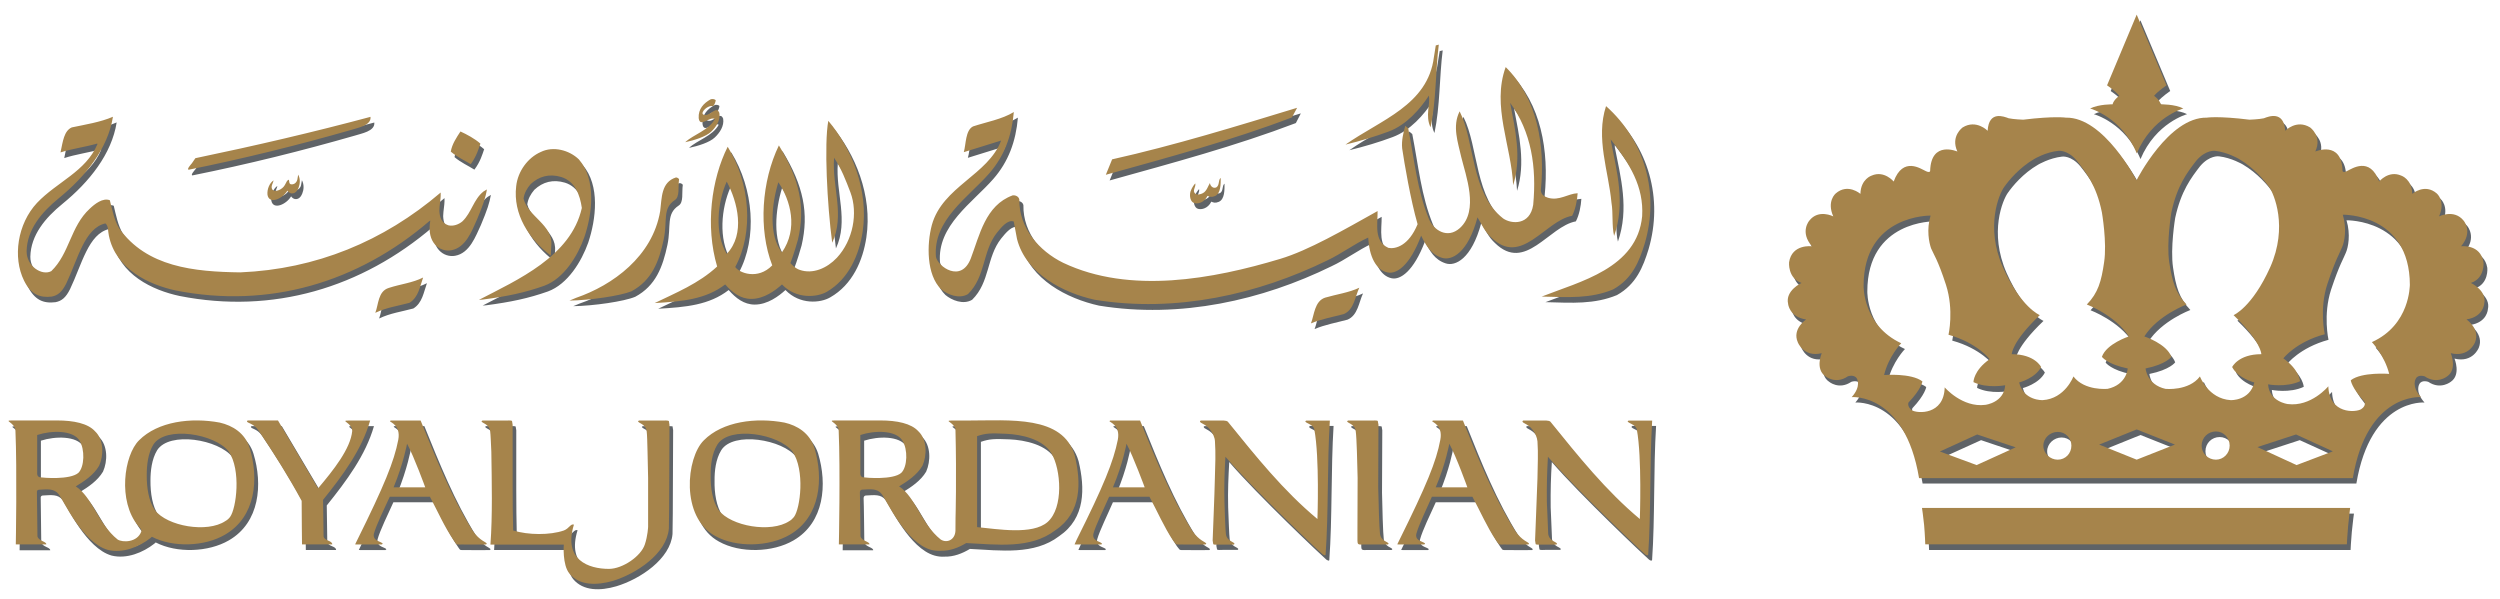
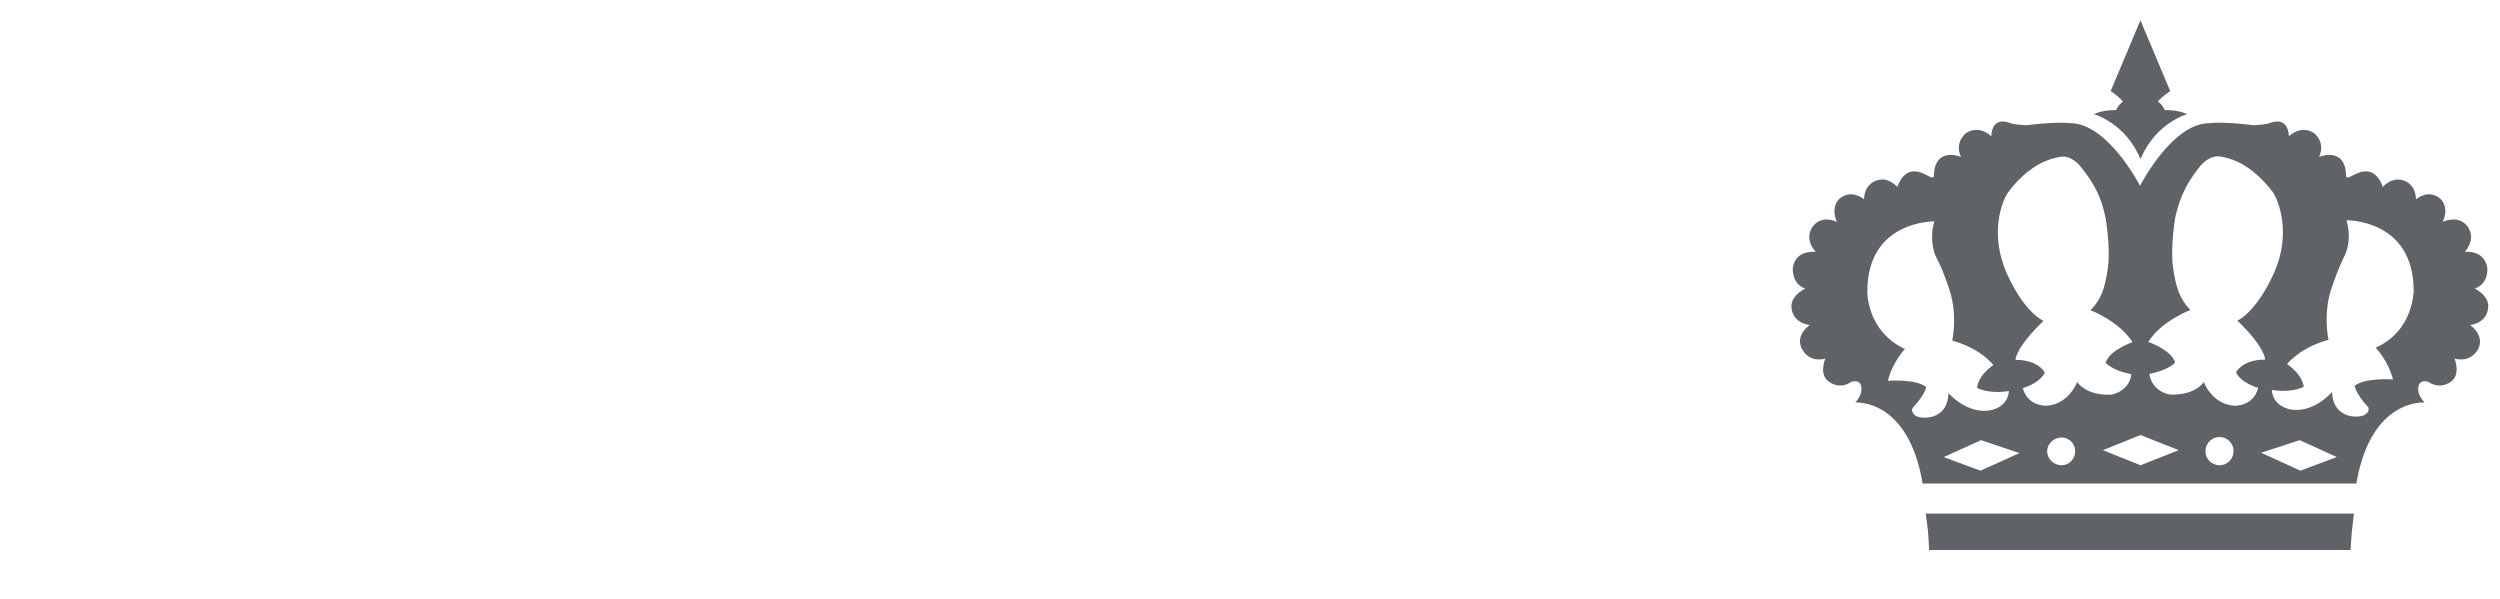
<svg xmlns="http://www.w3.org/2000/svg" version="1.1" id="Layer_1" x="0px" y="0px" viewBox="0 0 281.78 67.56" style="enable-background:new 0 0 281.78 67.56;" xml:space="preserve">
  <style type="text/css">
	.st0{fill-rule:evenodd;clip-rule:evenodd;fill:#0071CE;}
	.st1{fill-rule:evenodd;clip-rule:evenodd;fill:#FFFFFF;}
	.st2{fill:#ED1C24;}
	.st3{fill:#002157;}
	.st4{fill:#00377B;}
	.st5{fill:#4D4D4F;}
	.st6{fill-rule:evenodd;clip-rule:evenodd;fill:#4D4D4F;}
	.st7{fill-rule:evenodd;clip-rule:evenodd;fill:#008C9A;}
	.st8{fill-rule:evenodd;clip-rule:evenodd;fill:#004785;}
	.st9{fill:#002E6E;}
	.st10{fill-rule:evenodd;clip-rule:evenodd;fill:#002E6E;}
	.st11{fill:#FFFFFF;stroke:#231F20;stroke-width:0.114;}
	.st12{fill:#D1D3D4;}
	.st13{fill:#58595B;}
	.st14{fill:#939598;}
	.st15{fill:#231F20;}
	.st16{fill:none;}
	.st17{fill:#003263;}
	.st18{fill:#004990;}
	.st19{fill:#E21F26;}
	.st20{fill:#62BB46;}
	.st21{fill:#00907E;}
	.st22{fill-rule:evenodd;clip-rule:evenodd;fill:#C5232A;}
	.st23{fill-rule:evenodd;clip-rule:evenodd;fill:#1E669D;}
	.st24{fill-rule:evenodd;clip-rule:evenodd;fill:#FBD870;}
	.st25{fill:url(#SVGID_1_);}
	.st26{fill:url(#SVGID_2_);}
	.st27{filter:url(#Adobe_OpacityMaskFilter);}
	.st28{mask:url(#SVGID_3_);}
	.st29{fill:url(#SVGID_4_);}
	.st30{fill:url(#SVGID_5_);}
	.st31{fill:#375278;}
	.st32{fill-rule:evenodd;clip-rule:evenodd;fill:#EE212C;}
	.st33{fill-rule:evenodd;clip-rule:evenodd;fill:#FBFBFB;}
	.st34{fill-rule:evenodd;clip-rule:evenodd;fill:#F8F8F9;}
	.st35{fill-rule:evenodd;clip-rule:evenodd;fill:#F6F6F6;}
	.st36{fill-rule:evenodd;clip-rule:evenodd;fill:#F3F4F4;}
	.st37{fill-rule:evenodd;clip-rule:evenodd;fill:#F1F2F2;}
	.st38{fill-rule:evenodd;clip-rule:evenodd;fill:#EFEFF0;}
	.st39{fill-rule:evenodd;clip-rule:evenodd;fill:#E9ECEE;}
	.st40{fill-rule:evenodd;clip-rule:evenodd;fill:#EDEDEE;}
	.st41{fill-rule:evenodd;clip-rule:evenodd;fill:#EBEBEC;}
	.st42{fill-rule:evenodd;clip-rule:evenodd;fill:#E7EAEC;}
	.st43{fill-rule:evenodd;clip-rule:evenodd;fill:#E5E8EA;}
	.st44{fill-rule:evenodd;clip-rule:evenodd;fill:#E2E6E8;}
	.st45{fill-rule:evenodd;clip-rule:evenodd;fill:#E0E4E6;}
	.st46{fill-rule:evenodd;clip-rule:evenodd;fill:#DEE2E4;}
	.st47{fill-rule:evenodd;clip-rule:evenodd;fill:#DCE0E2;}
	.st48{fill-rule:evenodd;clip-rule:evenodd;fill:#DCDDE0;}
	.st49{fill-rule:evenodd;clip-rule:evenodd;fill:#DADEE0;}
	.st50{fill-rule:evenodd;clip-rule:evenodd;fill:#D8D9DC;}
	.st51{fill-rule:evenodd;clip-rule:evenodd;fill:#D8DCDE;}
	.st52{fill-rule:evenodd;clip-rule:evenodd;fill:#D6D9DC;}
	.st53{fill-rule:evenodd;clip-rule:evenodd;fill:#D6D7DA;}
	.st54{fill-rule:evenodd;clip-rule:evenodd;fill:#DBDDDE;}
	.st55{clip-path:url(#SVGID_7_);}
	.st56{clip-path:url(#SVGID_9_);}
	.st57{clip-path:url(#SVGID_13_);}
	.st58{clip-path:url(#SVGID_15_);}
	.st59{clip-path:url(#SVGID_19_);}
	.st60{clip-path:url(#SVGID_21_);}
	.st61{fill:#DF1E25;}
	.st62{fill:#FF4438;}
	.st63{fill:#001F60;}
	.st64{fill:#006659;}
	.st65{fill:#98002E;}
	.st66{fill:#E31837;}
	.st67{fill:#003D79;}
	.st68{fill:#D71920;}
	.st69{fill:#FFFFFF;}
	.st70{fill:#C64A4C;}
	.st71{fill:#FDCA25;}
	.st72{fill:#6D9E6F;}
	.st73{clip-path:url(#SVGID_25_);fill:#24376C;}
	.st74{fill:#24376C;}
	.st75{fill:#E62127;}
	.st76{fill:url(#SVGID_26_);}
	.st77{fill:url(#SVGID_27_);}
	.st78{fill:url(#SVGID_28_);}
	.st79{fill:#004084;}
	.st80{fill:url(#SVGID_29_);}
	.st81{fill:url(#SVGID_30_);}
	.st82{fill:#002169;}
	.st83{fill:#00A0DF;}
	.st84{fill:#D7282F;}
	.st85{fill:#2D2A26;}
	.st86{fill:#3FBBEF;}
	.st87{fill:#002855;}
	.st88{fill:#0C318E;}
	.st89{fill:#00A6E9;}
	.st90{fill:#DBDCDC;}
	.st91{fill:#595857;}
	.st92{fill:#9E9E9F;}
	.st93{fill:#414042;}
	.st94{fill:none;stroke:#414042;}
	.st95{fill:#009844;}
	.st96{fill:#E95506;}
	.st97{fill:#C4921B;}
	.st98{fill:#CC0000;}
	.st99{fill:#0B205B;}
	.st100{fill:#002856;}
	.st101{clip-path:url(#SVGID_32_);fill:#CF3339;}
	.st102{fill:#1A4272;}
	.st103{fill:#8C734B;}
	.st104{fill:#8C9091;}
	.st105{fill:#A6A8AB;}
	.st106{fill-rule:evenodd;clip-rule:evenodd;fill:#2E3290;}
	.st107{fill-rule:evenodd;clip-rule:evenodd;fill:#F6B626;}
	.st108{fill-rule:evenodd;clip-rule:evenodd;fill:#EC2029;}
	.st109{fill-rule:evenodd;clip-rule:evenodd;fill:#231F20;}
	.st110{fill:#F6B221;}
	.st111{fill:#3C590C;}
	.st112{fill-rule:evenodd;clip-rule:evenodd;fill:#808184;}
	.st113{fill-rule:evenodd;clip-rule:evenodd;fill:#92979B;}
	.st114{fill-rule:evenodd;clip-rule:evenodd;fill:#7A003C;}
	.st115{fill:#808184;}
	.st116{fill:#00529B;}
	.st117{fill:#FDE013;}
	.st118{fill:#1EA1DB;}
	.st119{fill:#93C843;}
	.st120{fill:#FAEA30;}
	.st121{fill:#1B070A;}
	.st122{fill:url(#);}
	.st123{fill:#5F6367;}
	.st124{fill:#A6844B;}
	.st125{fill:#034EA2;}
	.st126{fill:#202C5C;}
	.st127{fill:#26265D;}
	.st128{fill:#B09255;}
	.st129{fill:#005A95;}
	.st130{fill:#F89D31;}
	.st131{fill-rule:evenodd;clip-rule:evenodd;fill:#D71440;}
	.st132{fill-rule:evenodd;clip-rule:evenodd;fill:#008B44;}
	.st133{fill-rule:evenodd;clip-rule:evenodd;fill:#F06022;}
	.st134{fill-rule:evenodd;clip-rule:evenodd;fill:#0086BE;}
	.st135{fill-rule:evenodd;clip-rule:evenodd;fill:#034693;}
	.st136{fill:#EC1E24;}
	.st137{fill:#EE3E3C;}
	.st138{fill:#B3D351;}
	.st139{fill:#6EBE5A;}
	.st140{fill:#C9353D;}
	.st141{fill-rule:evenodd;clip-rule:evenodd;fill:#FFCA05;}
	.st142{fill-rule:evenodd;clip-rule:evenodd;fill:#3D1A6F;}
	.st143{fill-rule:evenodd;clip-rule:evenodd;fill:#C5168C;}
	.st144{fill-rule:evenodd;clip-rule:evenodd;fill:#E1251B;}
	.st145{fill:#FEFEFE;}
	.st146{fill:#FEFDFD;}
	.st147{fill:#FEFCFC;}
	.st148{fill:#FEFCFB;}
	.st149{fill:#FEFBFA;}
	.st150{fill:#FEFAF9;}
	.st151{fill:#FFF9F8;}
	.st152{fill:#FFF9F7;}
	.st153{fill:#FFF8F6;}
	.st154{fill:#FFF7F5;}
	.st155{fill:#FFF6F4;}
	.st156{fill:#FFF6F3;}
	.st157{fill:#FFF5F2;}
	.st158{fill:#FFF4F1;}
	.st159{fill:#FFF3F0;}
	.st160{fill:#FFF3EF;}
	.st161{fill:#FFF2EE;}
	.st162{fill:#FFF1ED;}
	.st163{fill:#FFF0EC;}
	.st164{fill:#FFF0EB;}
	.st165{fill:#FFEFEA;}
	.st166{fill:#FFEEEA;}
	.st167{fill:#FFEDE9;}
	.st168{fill:#FFEDE8;}
	.st169{fill:#FFECE7;}
	.st170{fill:#FFEBE6;}
	.st171{fill:#FFEAE5;}
	.st172{fill:#FFEAE4;}
	.st173{fill:#FFE9E3;}
	.st174{fill:#FFE8E2;}
	.st175{fill:#FFE7E1;}
	.st176{fill:#FFE7E0;}
	.st177{fill:#FFE6DF;}
	.st178{fill:#FFE5DE;}
	.st179{fill:#FFE4DD;}
	.st180{fill:#FFE4DC;}
	.st181{fill:#FFE3DB;}
	.st182{fill:#FFE2DA;}
	.st183{fill:#FFE1D9;}
	.st184{fill:#FFE1D8;}
	.st185{fill:#FFE0D7;}
	.st186{fill:#FFDFD6;}
	.st187{fill:#FFDED5;}
	.st188{fill:#FFDDD4;}
	.st189{fill:#FFDCD3;}
	.st190{fill:#FFDBD2;}
	.st191{fill:#FFDBD1;}
	.st192{fill:#FFDAD0;}
	.st193{fill:#FFD9CF;}
	.st194{fill:#FFD8CE;}
	.st195{fill:#FFD8CD;}
	.st196{fill:#FFD7CC;}
	.st197{fill:#FFD6CB;}
	.st198{fill:#FFD5CA;}
	.st199{fill:#FFD5C9;}
	.st200{fill:#FFD4C8;}
	.st201{fill:#FFD3C7;}
	.st202{fill:#FFD2C6;}
	.st203{fill:#FFD2C5;}
	.st204{fill:#FFD1C5;}
	.st205{fill:#FFD0C4;}
	.st206{fill:#FFCFC3;}
	.st207{fill:#FFCFC2;}
	.st208{fill:#FFCEC1;}
	.st209{fill:#FFCDC0;}
	.st210{fill:#FFCCBF;}
	.st211{fill:#FFCCBE;}
	.st212{fill:#FFCBBD;}
	.st213{fill:#FFCABC;}
	.st214{fill:#FFC9BB;}
	.st215{fill:#FFC9BA;}
	.st216{fill:#FFC8B9;}
	.st217{fill:#FFC7B8;}
	.st218{fill:#FFC6B8;}
	.st219{fill:#FFC6B7;}
	.st220{fill:#FFC5B6;}
	.st221{fill:#FFC4B5;}
	.st222{fill:#FFC3B4;}
	.st223{fill:#FFC3B3;}
	.st224{fill:#FFC2B2;}
	.st225{fill:#FFC1B1;}
	.st226{fill:#FFC0B0;}
	.st227{fill:#FFC0AF;}
	.st228{fill:#FFBFAE;}
	.st229{fill:#FFBEAD;}
	.st230{fill:#FFBDAC;}
	.st231{fill:#FFBCAB;}
	.st232{fill:#FFBBAA;}
	.st233{fill:#FFBAA9;}
	.st234{fill:#FFBAA8;}
	.st235{fill:#FFB9A7;}
	.st236{fill:#FFB8A6;}
	.st237{fill:#FFB7A5;}
	.st238{fill:#FFB7A4;}
	.st239{fill:#FFB6A3;}
	.st240{fill:#FFB5A2;}
	.st241{fill:#FFB4A2;}
	.st242{fill:#FFB4A1;}
	.st243{fill:#FFB3A0;}
	.st244{fill:#FFB29F;}
	.st245{fill:#FFB19E;}
	.st246{fill:#FFB09D;}
	.st247{fill:#FFB09C;}
	.st248{fill:#FFAF9B;}
	.st249{fill:#FFAE9A;}
	.st250{fill:#FFAD99;}
	.st251{fill:#FFAC98;}
	.st252{fill:#FFAB97;}
	.st253{fill:#FEAA96;}
	.st254{fill:#FEAA95;}
	.st255{fill:#FEA994;}
	.st256{fill:#FEA893;}
	.st257{fill:#FEA792;}
	.st258{fill:#FEA791;}
	.st259{fill:#FEA690;}
	.st260{fill:#FEA590;}
	.st261{fill:#FEA48F;}
	.st262{fill:#FDA48E;}
	.st263{fill:#FDA38D;}
	.st264{fill:#FDA28C;}
	.st265{fill:#FDA18B;}
	.st266{fill:#FDA08A;}
	.st267{fill:#FDA089;}
	.st268{fill:#FD9F88;}
	.st269{fill:#FD9E88;}
	.st270{fill:#FC9D87;}
	.st271{fill:#FC9D86;}
	.st272{fill:#FC9C85;}
	.st273{fill:#FC9B84;}
	.st274{fill:#FC9A83;}
	.st275{fill:#FC9A82;}
	.st276{fill:#FC9981;}
	.st277{fill:#FC9880;}
	.st278{fill:#FB9780;}
	.st279{fill:#FB967F;}
	.st280{fill:#FB967E;}
	.st281{fill:#FB957D;}
	.st282{fill:#FB947C;}
	.st283{fill:#FB937B;}
	.st284{fill:#FA937A;}
	.st285{fill:#FA9279;}
	.st286{fill:#FA9179;}
	.st287{fill:#FA9078;}
	.st288{fill:#FA8F77;}
	.st289{fill:#FA8F76;}
	.st290{fill:#FA8E75;}
	.st291{fill:#F98D74;}
	.st292{fill:#F98C73;}
	.st293{fill:#F98B73;}
	.st294{fill:#F98B72;}
	.st295{fill:#F98A71;}
	.st296{fill:#F98970;}
	.st297{fill:#F8886F;}
	.st298{fill:#F8876E;}
	.st299{fill:#F8876D;}
	.st300{fill:#F8866C;}
	.st301{fill:#F8856C;}
	.st302{fill:#F8846B;}
	.st303{fill:#F7836A;}
	.st304{fill:#F78369;}
	.st305{fill:#F78268;}
	.st306{fill:#F78167;}
	.st307{fill:#F78066;}
	.st308{fill:#F67F66;}
	.st309{fill:#F67F65;}
	.st310{fill:#F67E64;}
	.st311{fill:#F67D63;}
	.st312{fill:#F67C62;}
	.st313{fill:#F57B61;}
	.st314{fill:#F57A60;}
	.st315{fill:#F5795F;}
	.st316{fill:#F5785E;}
	.st317{fill:#F4775D;}
	.st318{fill:#F4765C;}
	.st319{fill:#F4765B;}
	.st320{fill:#F4755B;}
	.st321{fill:#F4745A;}
	.st322{fill:#F37359;}
	.st323{fill:#F37258;}
	.st324{fill:#F37157;}
	.st325{fill:#F37156;}
	.st326{fill:#F37056;}
	.st327{fill:#F26F55;}
	.st328{fill:#F26E54;}
	.st329{fill:#F26D53;}
	.st330{fill:#F26C52;}
	.st331{fill:#F26C51;}
	.st332{fill:#F16B51;}
	.st333{fill:#F16A50;}
	.st334{fill:#F1694F;}
	.st335{fill:#F1684E;}
	.st336{fill:#F0674D;}
	.st337{fill:#F0664C;}
	.st338{fill:#F0654C;}
	.st339{fill:#F0654B;}
	.st340{fill:#F0644A;}
	.st341{fill:#EF6349;}
	.st342{fill:#EF6248;}
	.st343{fill:#EF6147;}
	.st344{fill:#EF6047;}
	.st345{fill:#EE5F46;}
	.st346{fill:#EE5E45;}
	.st347{fill:#EE5D44;}
	.st348{fill:#EE5C43;}
	.st349{fill:#ED5C42;}
	.st350{fill:#ED5B42;}
	.st351{fill:#ED5A41;}
	.st352{fill:#ED5940;}
	.st353{fill:#EC583F;}
	.st354{fill:#EC573E;}
	.st355{fill:#EC563D;}
	.st356{fill:#EC553D;}
	.st357{fill:#EB543C;}
	.st358{fill:#EB533B;}
	.st359{fill:#EB523A;}
	.st360{fill:#EB5139;}
	.st361{fill:#EA5038;}
	.st362{fill:#EA4F38;}
	.st363{fill:#EA4E37;}
	.st364{fill:#EA4D36;}
	.st365{fill:#E94C35;}
	.st366{fill:#E94B34;}
	.st367{fill:#E94A34;}
	.st368{fill:#E94933;}
	.st369{fill:#E84832;}
	.st370{fill:#E84731;}
	.st371{fill:#E84630;}
	.st372{fill:#E7452F;}
	.st373{fill:#E7442F;}
	.st374{fill:#E7432E;}
	.st375{fill:#E7412D;}
	.st376{fill:#E6402C;}
	.st377{fill:#E63F2B;}
	.st378{fill:#E63E2A;}
	.st379{fill:#E63D2A;}
	.st380{fill:#E53C29;}
	.st381{fill:#E53A28;}
	.st382{fill:#E53927;}
	.st383{fill:#E43826;}
	.st384{fill:#E43726;}
	.st385{fill:#E43525;}
	.st386{fill:#E43424;}
	.st387{fill:#E33323;}
	.st388{fill:#E33122;}
	.st389{fill:#E33021;}
	.st390{fill:#E22F20;}
	.st391{fill:#E22D20;}
	.st392{fill:#E22C1F;}
	.st393{fill:#E22A1E;}
	.st394{fill:#E1291D;}
	.st395{fill:#E1271C;}
	.st396{fill:#E1251B;}
	.st397{fill-rule:evenodd;clip-rule:evenodd;fill:#741012;}
	.st398{fill-rule:evenodd;clip-rule:evenodd;fill:#731011;}
	.st399{fill-rule:evenodd;clip-rule:evenodd;fill:#731012;}
	.st400{fill-rule:evenodd;clip-rule:evenodd;fill:#741112;}
	.st401{fill-rule:evenodd;clip-rule:evenodd;fill:#761113;}
	.st402{fill-rule:evenodd;clip-rule:evenodd;fill:#771213;}
	.st403{fill-rule:evenodd;clip-rule:evenodd;fill:#781214;}
	.st404{fill-rule:evenodd;clip-rule:evenodd;fill:#791214;}
	.st405{fill-rule:evenodd;clip-rule:evenodd;fill:#7A1315;}
	.st406{fill-rule:evenodd;clip-rule:evenodd;fill:#7C1315;}
	.st407{fill-rule:evenodd;clip-rule:evenodd;fill:#7D1316;}
	.st408{fill-rule:evenodd;clip-rule:evenodd;fill:#7E1416;}
	.st409{fill-rule:evenodd;clip-rule:evenodd;fill:#7F1416;}
	.st410{fill-rule:evenodd;clip-rule:evenodd;fill:#801417;}
	.st411{fill-rule:evenodd;clip-rule:evenodd;fill:#811517;}
	.st412{fill-rule:evenodd;clip-rule:evenodd;fill:#831618;}
	.st413{fill-rule:evenodd;clip-rule:evenodd;fill:#841618;}
	.st414{fill-rule:evenodd;clip-rule:evenodd;fill:#851619;}
	.st415{fill-rule:evenodd;clip-rule:evenodd;fill:#861719;}
	.st416{fill-rule:evenodd;clip-rule:evenodd;fill:#871719;}
	.st417{fill-rule:evenodd;clip-rule:evenodd;fill:#88171A;}
	.st418{fill-rule:evenodd;clip-rule:evenodd;fill:#8A181A;}
	.st419{fill-rule:evenodd;clip-rule:evenodd;fill:#8C181B;}
	.st420{fill-rule:evenodd;clip-rule:evenodd;fill:#8D191B;}
	.st421{fill-rule:evenodd;clip-rule:evenodd;fill:#8E191C;}
	.st422{fill-rule:evenodd;clip-rule:evenodd;fill:#90191C;}
	.st423{fill-rule:evenodd;clip-rule:evenodd;fill:#901A1C;}
	.st424{fill-rule:evenodd;clip-rule:evenodd;fill:#911A1D;}
	.st425{fill-rule:evenodd;clip-rule:evenodd;fill:#921A1D;}
	.st426{fill-rule:evenodd;clip-rule:evenodd;fill:#931A1D;}
	.st427{fill-rule:evenodd;clip-rule:evenodd;fill:#941B1E;}
	.st428{fill-rule:evenodd;clip-rule:evenodd;fill:#951B1E;}
	.st429{fill-rule:evenodd;clip-rule:evenodd;fill:#961B1E;}
	.st430{fill-rule:evenodd;clip-rule:evenodd;fill:#971B1F;}
	.st431{fill-rule:evenodd;clip-rule:evenodd;fill:#991C1F;}
	.st432{fill-rule:evenodd;clip-rule:evenodd;fill:#9B1C20;}
	.st433{fill-rule:evenodd;clip-rule:evenodd;fill:#9C1C20;}
	.st434{fill-rule:evenodd;clip-rule:evenodd;fill:#9D1D20;}
	.st435{fill-rule:evenodd;clip-rule:evenodd;fill:#9E1D20;}
	.st436{fill-rule:evenodd;clip-rule:evenodd;fill:#A01D21;}
	.st437{fill-rule:evenodd;clip-rule:evenodd;fill:#A11D21;}
	.st438{fill-rule:evenodd;clip-rule:evenodd;fill:#A21D21;}
	.st439{fill-rule:evenodd;clip-rule:evenodd;fill:#A31E22;}
	.st440{fill-rule:evenodd;clip-rule:evenodd;fill:#A41E22;}
	.st441{fill-rule:evenodd;clip-rule:evenodd;fill:#A61E22;}
	.st442{fill-rule:evenodd;clip-rule:evenodd;fill:#A71E22;}
	.st443{fill-rule:evenodd;clip-rule:evenodd;fill:#A81E23;}
	.st444{fill-rule:evenodd;clip-rule:evenodd;fill:#A91E23;}
	.st445{fill-rule:evenodd;clip-rule:evenodd;fill:#AA1E23;}
	.st446{fill-rule:evenodd;clip-rule:evenodd;fill:#AA1F24;}
	.st447{fill-rule:evenodd;clip-rule:evenodd;fill:#AC1F24;}
	.st448{fill-rule:evenodd;clip-rule:evenodd;fill:#AC1F25;}
	.st449{fill-rule:evenodd;clip-rule:evenodd;fill:#AE1F24;}
	.st450{fill-rule:evenodd;clip-rule:evenodd;fill:#AE1F25;}
	.st451{fill:#AE1F25;}
	.st452{fill:#AF1F25;}
	.st453{fill:#B11F26;}
	.st454{fill:#B21F26;}
	.st455{fill:#B21F27;}
	.st456{fill:#B42027;}
	.st457{fill:#B52027;}
	.st458{fill:#B72028;}
	.st459{fill:#B92028;}
	.st460{fill:#BB2029;}
	.st461{fill:#BC2029;}
	.st462{fill:#BD2029;}
	.st463{fill:#BE2029;}
	.st464{fill:#C02029;}
	.st465{fill:#C12129;}
	.st466{fill:#C1202A;}
	.st467{fill:#C22129;}
	.st468{fill:#C3222A;}
	.st469{fill:#C4222A;}
	.st470{fill:#C5222B;}
	.st471{fill:#C7222A;}
	.st472{fill:#C9232B;}
	.st473{fill:#CA222B;}
	.st474{fill:#CC222C;}
	.st475{fill:#CC212C;}
	.st476{fill:#CE212C;}
	.st477{fill:#CF232D;}
	.st478{fill:#D0232D;}
	.st479{fill:#D1242D;}
	.st480{fill:#D2242E;}
	.st481{fill:#D2252E;}
	.st482{fill:#D4252E;}
	.st483{fill:#D5252E;}
	.st484{fill:#D6272E;}
	.st485{fill:#D7272E;}
	.st486{fill:#D8262F;}
	.st487{fill:#DA2530;}
	.st488{fill:#DB252F;}
	.st489{fill:#DC262F;}
	.st490{fill:#DE262F;}
	.st491{fill:#E0282F;}
	.st492{fill:#E22930;}
	.st493{fill:#E32930;}
	.st494{fill:#E32B30;}
	.st495{fill:#E52A30;}
	.st496{fill:#E62C30;}
	.st497{fill:#E72C31;}
	.st498{fill:#E92B31;}
	.st499{fill:#ED2B31;}
	.st500{fill:#ED2D31;}
	.st501{fill:#ED2D32;}
	.st502{fill:#ED2E33;}
	.st503{fill:#ED3033;}
	.st504{fill:#ED3134;}
	.st505{fill:#ED3334;}
	.st506{fill-rule:evenodd;clip-rule:evenodd;fill:#001689;}
	.st507{fill:#0054A5;}
	.st508{fill:#D09B2C;}
	.st509{fill-rule:evenodd;clip-rule:evenodd;fill:#006B99;}
	.st510{fill:url(#SVGID_33_);}
	.st511{clip-path:url(#SVGID_35_);}
	.st512{clip-path:url(#SVGID_39_);}
	.st513{fill:#472463;}
	.st514{fill:#00467F;}
	.st515{fill:#00AC9D;}
	.st516{fill:url(#SVGID_42_);}
	.st517{fill:#2B2E30;}
	.st518{fill-rule:evenodd;clip-rule:evenodd;fill:#EC1C24;}
	.st519{fill:#EC1C24;}
</style>
  <g>
-     <path class="st123" d="M161.68,14.99c0.64-3,0.55-6.33,0.93-9.31l-0.34,0.08l-0.21,1.3c-0.68,5.43-6.02,7.08-9.97,9.87   c1.68-0.41,3.37-0.91,4.88-1.48c1.99-0.74,3.52-2.51,4.53-4.05C161.65,12.39,161.04,13.7,161.68,14.99 M160.62,27.19   c0.52,1.1,1.08,2.1,2.34,2.5c1.05,0.34,2.9-0.47,4-4.56c0.52,0.86,0.78,1.56,1.55,2.27c3.42,3.34,6.04-1.88,9.11-2.45   c0.38-0.72,0.57-1.73,0.62-2.54c-1.07,0.04-2.07,0.89-3.33,0.51c-0.36-0.12-0.79-0.3-0.81-0.84c0.51-5.1-0.4-10.38-3.95-13.89   c-1.6,4.38,0.64,8.91,0.84,13.32c0.98-3.1,0.23-6.3-0.34-9.29c2.38,3.25,2.99,7.23,2.59,11.5c-0.36,2.32-2.45,2.19-3.39,1.53   c-3.67-2.87-3.18-8.66-4.9-12.07c-0.85,1.68-0.18,3.53,0.19,5.15c0.49,2.05,2.04,6.04-0.15,8.02c-1.41,1.25-2.94,0.24-3.46-1   c-1.35-3.26-1.66-6.72-2.35-10.24l-0.34-0.29c-0.21,0.76-0.44,1.67-0.35,2.55c0.24,1.63,0.95,5.82,1.74,8.55   c-1.02,2.46-2.52,2.82-3.29,2.67c-1.68-0.75-1.19-2.73-1.21-4.15c-3.84,2.14-7.77,4.42-10.98,5.38   c-7.55,2.27-16.92,4.02-24.46,0.44c-2.72-1.33-5-3.96-4.94-7.13c-0.06-0.33-0.41-0.51-0.75-0.47c-3.07,1.12-3.72,4.5-4.72,7.11   c-1.09,2.82-3.71,0.91-3.93-0.19c-0.35-4.15,3.67-6.73,6.01-9.41c1.7-1.94,2.54-4.23,2.77-6.91c-1.31,0.81-3.16,1.14-4.59,1.62   c-0.86,0.44-0.78,2.01-1.05,2.91l4.09-1.27l0.13-0.04c-1.46,3.9-6.61,5.19-7.81,9.52c-0.57,2.17-0.62,5.62,1.06,7.25   c0.69,0.58,2,1.14,3.01,0.54c2.02-1.98,1.61-4.8,3.27-6.9c0.52-0.65,1.25-1.52,1.89-1.27l0.38,1.98c0.98,3.89,5.18,6.06,8.76,6.85   c9.19,1.5,18.43-0.63,26.19-4.43c1.65-0.77,3.01-1.84,4.62-2.58c0.13,2.14,0.89,3.67,2.19,3.93   C157.82,31.56,159.32,30.62,160.62,27.19 M26.35,58.9c-0.15,0.2-0.33,0.36-0.52,0.46c-2.04,1.37-6.57,0.58-7.95-1.24   c-0.71-1.02-0.93-2.55-0.92-3.95c0-1.08,0.14-2.41,0.75-3.42c1.38-2.17,6.95-1.22,8.49,0.77C27.62,53.62,27.07,57.95,26.35,58.9    M4.97,54.44c-0.24-0.01-0.36-0.19-0.36-0.4v-4.37c1.6-0.52,4.04-0.56,4.77,0.64c0.62,0.98,0.57,2.96-0.14,3.65   C8.31,54.75,5.28,54.49,4.97,54.44 M25.2,48.27c-3.22-0.6-6.97-0.15-9.1,2.01c-1.68,1.67-2.43,6.84-0.08,9.65H16l0.04,0.02   l0.19,0.23c0.09,0.11,0.16,0.25,0.14,0.37c-0.46,1.26-2.12,1.25-2.67,0.9c-2.21-1.75-2.84-4.76-4.72-5.97   c0.97-0.59,2.02-1.29,2.63-2.32c0.53-1.17,0.55-2.94-0.44-3.89c-0.8-0.9-2.42-1.22-4.29-1.22h-5.1c-1.05,0,0.4,0.23,0.4,1.18   c0.18,4.36,0.03,12.79,0.03,12.79h3.45c0.01-0.34-0.86-0.36-1.01-0.89c0,0-0.06-4.66-0.06-4.96c-0.04-0.32,0.23-0.32,0.23-0.32   c0.95-0.05,1.71-0.17,2.24,0.51c0.52,0.71,2.66,5.45,5.52,6.26c1.71,0.42,3.55-0.35,4.8-1.33l0.17-0.15   c2.4,1.24,5.95,1.1,8.24-0.23c3.51-2.02,3.83-6.35,2.78-9.77C28.05,49.44,26.62,48.6,25.2,48.27 M36.89,61.08l-0.06-4.11   c2.22-2.76,4.38-5.66,5.32-8.94h-2.41c-1.06,0,0.39,0.23,0.39,1.18c-0.19,2-2.13,4.44-3.84,6.46l-4.53-7.64h-3.4l-0.08,0.06   c-0.02,0.27,0.67,0.17,1.27,1.03c1.73,2.55,3.4,5.24,4.88,7.96c0,1.43,0.04,4.91,0.04,4.91h3.41   C37.88,61.53,36.97,61.61,36.89,61.08 M125.87,55.56c1.14-2.69,1.53-4.92,1.53-4.92c0.78,1.47,2.05,4.92,2.05,4.92H125.87z    M134.77,60.41c-2.44-3.91-4.17-8.21-5.85-12.38h-3.37l-0.07,0.06c0,0.12,1.25,0.46,0.94,2.11c-0.49,2.45-1.59,5.17-4.64,11.27   l-0.22,0.49c-0.03,0.03-0.03,0.04,0.23,0.04h2.78l0.07-0.07c0-0.25-1.17-0.25-0.97-1.15c0.28-0.99,1.17-2.77,1.77-4.17h4.55   c0.88,1.65,1.64,3.4,2.65,4.94c0.12,0.14,0.24,0.33,0.33,0.41c0.09,0.06,0.43,0.04,0.62,0.04c0.46,0.02,2.7,0,2.7,0l0.09-0.07   C136.38,61.71,135.61,61.67,134.77,60.41 M118.49,59.48c-1.71,1.47-5.58,0.8-7.93,0.56V49.8c0.95-0.33,1.53-0.35,3.21-0.28   c1.8,0.08,4.22,0.61,5.16,2.22C120,53.51,120.35,57.86,118.49,59.48 M97.75,54.44c-0.25-0.01-0.35-0.19-0.35-0.4v-4.37   c1.58-0.52,4.01-0.56,4.75,0.64c0.62,0.98,0.57,2.96-0.13,3.65C101.08,54.75,98.06,54.49,97.75,54.44 M121.57,51.98   c-1.32-4.58-7.29-3.94-12.14-3.94h-1.71c-0.94,0,0.2,0.19,0.4,0.95c0.14,5.52,0.01,10.04,0.01,10.04   c-0.01,0.47-0.01,0.96-0.01,1.44c-0.05,1.03-0.98,1.41-1.65,0.98c-2.23-1.75-2.83-4.76-4.71-5.97c0.96-0.59,2.02-1.29,2.63-2.32   c0.52-1.17,0.54-2.94-0.44-3.89c-0.81-0.9-2.42-1.22-4.29-1.22h-5.1c-1.05,0,0.4,0.23,0.4,1.18c0.19,4.36,0.02,12.79,0.02,12.79   h3.44c0.02-0.34-0.87-0.36-1-0.89c0,0-0.05-4.66-0.08-4.96c0-0.32,0.25-0.32,0.25-0.32c0.96-0.05,1.7-0.17,2.23,0.51   c0.53,0.71,2.67,5.45,5.52,6.26c0.36,0.1,0.73,0.15,1.11,0.12c1.03,0.03,2.01-0.35,2.87-0.87c3.44,0.17,7.25,0.71,10.06-1.44   C122.37,58.4,122.29,55,121.57,51.98 M89.92,58.9c-0.17,0.2-0.32,0.36-0.52,0.46c-2.06,1.37-6.58,0.58-7.97-1.24   c-0.69-1.02-0.92-2.55-0.89-3.95c-0.01-1.08,0.13-2.41,0.75-3.42c1.35-2.17,6.95-1.22,8.47,0.77   C91.18,53.62,90.64,57.95,89.92,58.9 M88.85,48.27c-3.23-0.6-6.98-0.15-9.1,2.01c-1.98,1.94-2.65,8.63,1.28,10.76   c2.39,1.34,6.07,1.24,8.41-0.13c3.49-2.02,3.81-6.35,2.78-9.77C91.69,49.44,90.28,48.6,88.85,48.27 M147.56,48.1   c-0.02,0.25,0.9,0.33,1.01,0.94c0.6,3.15,0.35,10.09,0.35,10.09c-3.84-3.19-6.96-7.09-10.1-10.96c-0.19-0.18-0.69-0.14-0.99-0.14   h-2.07l-0.09,0.06c-0.01,0.27,0.53,0.24,1.14,0.94c0.32,0.41,0.53,0.89,0.55,1.32c0.09,1.47,0.04,2.51-0.01,4.19   c-0.03,1.67-0.25,6.82-0.25,6.99l0.08,0.41c0.09,0.08,0.44,0.04,0.62,0.04h1.7l0.07-0.07c0-0.25-0.86-0.27-0.97-1.15   c-0.06-0.46-0.11-2.09-0.17-3.58c-0.05-1.93,0.03-3.4,0.12-5.1c3.19,3.71,10.47,10.6,10.95,11c0.32,0.22,0.33,0.04,0.33,0.04   c0.34-4.71,0.18-10.26,0.48-15.11h-2.67L147.56,48.1z M88.15,21.18c1.38,2.05,2.26,5.23,0.4,7.91   C87.04,27.14,87.39,23.64,88.15,21.18 M82.34,29.25c-1.37-2.3-1.06-5.78,0-8.15C83.57,23.39,84.47,27.03,82.34,29.25 M97.65,26.76   c0.71-4.77-1.29-9.45-3.87-12.5c-0.48,2.58-0.12,9.46,0.44,13.74c1.46-3.13-0.04-6.32,0.21-9.58c0.84,1.26,1.32,2.51,1.85,3.92   c0.87,2.3,0.3,5.37-1.53,7.35c-1.13,1.19-2.72,1.88-4.2,1.38c-0.56-0.18-1.05-0.77-1.05-0.77s0.39-0.99,0.85-2.64   c0.84-3.6,0.22-6.73-2.16-10.62c-1.95,4.04-2.33,9.44-0.75,13.52c-1.63,1.68-3.74,0.85-4.17,0.18c2.11-3.9,1.68-9.46-0.85-13.56   c-1.84,3.66-2.54,8.94-1.19,13.51c-2.08,1.91-4.63,2.95-7.04,4.11c3.1-0.18,5.75-0.41,7.94-2.11c0.79,0.91,1.73,1.64,2.94,1.64   c1.44,0,2.71-0.95,3.46-1.64c1.63,1.7,3.97,1.46,5.04,0.83C96.09,32.09,97.26,29.36,97.65,26.76 M162.25,55.56   c1.14-2.69,1.53-4.92,1.53-4.92c0.8,1.47,2.04,4.92,2.04,4.92H162.25z M171.17,60.41c-2.46-3.91-4.18-8.21-5.85-12.38h-3.38   l-0.08,0.06c0,0.12,1.24,0.46,0.92,2.11c-0.45,2.45-1.59,5.17-4.6,11.27l-0.24,0.49c-0.02,0.03-0.02,0.04,0.25,0.04h2.76l0.09-0.07   c0-0.25-1.18-0.25-0.98-1.15c0.27-0.99,1.13-2.77,1.77-4.17h4.56c0.87,1.65,1.64,3.4,2.66,4.94c0.1,0.14,0.22,0.33,0.3,0.41   c0.1,0.06,0.45,0.04,0.64,0.04c0.44,0.02,2.7,0,2.7,0l0.07-0.07C172.75,61.71,172.01,61.67,171.17,60.41 M183.89,48.1   c0,0.25,0.91,0.33,1.03,0.94c0.59,3.15,0.33,10.09,0.33,10.09c-3.81-3.19-6.94-7.09-10.08-10.96c-0.18-0.18-0.69-0.14-0.98-0.14   h-2.09l-0.07,0.06c-0.02,0.27,0.53,0.24,1.12,0.94c0.31,0.41,0.52,0.89,0.57,1.32c0.1,1.47,0.01,2.51,0,4.19   c-0.05,1.67-0.27,6.82-0.27,6.99l0.07,0.41c0.12,0.08,0.43,0.04,0.64,0.04h1.69l0.07-0.07c0.01-0.25-0.88-0.27-0.99-1.15   c-0.03-0.46-0.08-2.09-0.15-3.58c-0.02-1.93,0.02-3.4,0.13-5.1c3.2,3.71,10.48,10.6,10.96,11c0.31,0.22,0.34,0.04,0.34,0.04   c0.33-4.71,0.15-10.26,0.45-15.11h-2.67L183.89,48.1z M75.12,48.04h-2.68l-0.09,0.06c0,0.25,0.86,0.27,0.96,1.15   c0.09,0.65,0.11,3.68,0.16,5.24v5.52c0,0-0.03,1-0.37,1.99c-0.43,1.32-2.51,2.76-4.06,2.76c-2.29,0-5.17-1.02-3.94-5   c-0.38-0.13-0.52,0.42-1.13,0.65c-1.57,0.55-4.05,0.53-5.72,0c-0.04-1.79-0.06-3.36-0.06-5.19V48.5l-0.07-0.43   c-0.12-0.06-0.46-0.04-0.63-0.04h-2.7l-0.1,0.06c0,0.25,0.87,0.27,0.98,1.15c0.05,0.34,0.08,1.26,0.12,2.29   c0.06,3.45,0.14,7.15-0.1,10.46h8.27c0,0-0.19,2.28,0.64,3.28c1.13,1.36,3.06,1.34,4.87,0.81c2.69-0.81,6.09-3.08,6.33-5.89   c0.03-1.53,0.04-3.11,0.04-4.67l0.03-7.04l-0.07-0.43C75.64,48.02,75.31,48.04,75.12,48.04 M174.19,34.06h0.15   c2.82,0.08,5.37,0.25,7.91-0.8c2.18-1.22,2.95-3.19,3.56-5.16c1.68-5.71,0-11.62-4.36-15.5c-1.18,3.63,0.3,7.35,0.61,10.87   c0.21,1.21,0.01,2.58,0.3,3.76c1.29-3.68,0.31-7.26-0.35-10.63L182,16.35c2.14,2.75,3.73,5.32,3.53,8.65   C184.96,30.88,178.48,32.36,174.19,34.06 M155.97,60.79c-0.09-0.64-0.17-3.67-0.2-5.25l0.03-7.04l-0.07-0.43   c-0.14-0.06-0.46-0.04-0.64-0.04h-2.71l-0.1,0.06c0,0.25,0.88,0.27,0.96,1.15c0.1,0.65,0.19,3.68,0.22,5.24l-0.02,5.94   c-0.01,0.46-0.01,1.01-0.01,1.12c0,0.11,0,0.36,0.11,0.41c0.09,0.08,0.42,0.04,0.6,0.04h2.71l0.08-0.07   C156.93,61.69,156.07,61.67,155.97,60.79 M153.63,33.07c-1.14,0.55-2.6,0.75-3.86,1.12c-1.19,0.4-1.22,1.95-1.6,2.9   c1.14-0.49,2.48-0.73,3.71-1.06C153.05,35.54,153.16,34.06,153.63,33.07 M6.26,34.06c0.7-0.14,1.16-0.52,1.63-1.46   c1.34-2.79,2.07-6.26,4.42-6.79c0.37,0.3,0.27,0.87,0.39,1.37c0.76,3.78,4.49,5.53,7.54,6.18c10.51,2.08,20.53-0.91,28.57-7.8   l0.12-0.08c-0.45,2.57,1.14,3.57,2.36,3.35c1.66-0.29,2.33-2.23,2.91-3.46c0.35-0.84,0.6-1.46,0.78-2.02   c0.15-0.47,0.27-0.92,0.35-1.38l-0.38,0.23c-1.13,0.88-1.36,2.39-2.38,3.37c-0.4,0.35-1.04,0.6-1.62,0.44   c-0.78-0.27-0.97-0.95-1-1.65c0.02-0.63,0.15-1.27,0.15-1.66v-0.37c-6.43,5.5-14.04,8.65-22.59,9c-5.2-0.07-10.56-0.6-13.66-4.98   c-0.56-0.96-0.77-2.09-1.03-3.16c-0.8-0.3-1.72,0.43-2.27,0.96c-2.19,2.01-2.27,5.05-4.34,7.05c-1.05,0.55-2.81-0.55-2.79-2.27   c0.05-2.43,1.69-4.38,3.63-5.96c3.02-2.46,5.54-5.62,6.1-9.17c-1.4,0.61-3.12,0.88-4.64,1.2c-0.87,0.39-1,1.54-1.27,2.82   c1.25-0.42,2.76-0.61,4.14-1.01l0.02,0.08c-1.29,3.09-4.55,4.24-6.81,6.62c-2.2,2.36-2.75,6.13-1.46,8.77   C3.9,33.81,4.88,34.23,6.26,34.06 M30.58,22.61c0.21,1.11,1.72,0.41,2.23-0.48c0.11,0.16,0.23,0.25,0.44,0.31   c0.22,0.02,0.58-0.02,0.82-0.63c0.17-0.41,0.23-0.98-0.04-1.5l-0.1,0.58c-0.05,0.24-0.27,0.53-0.63,0.53   c-0.33,0.01-0.26-0.37-0.31-0.54c-0.4,0.13-0.27,0.73-0.98,1.11c-0.27,0.14-0.72,0.28-0.92-0.04c-0.16-0.35,0.13-0.68,0.17-0.99   C30.8,21.27,30.51,21.99,30.58,22.61 M64.61,34.51c2.25-0.03,5.74-0.53,6.99-1.06c2.31-1.24,3.1-3.36,3.63-5.86   c0.44-2.11-0.17-3.46,1.25-4.41c0.6-0.36,0.35-1.48,0.48-2.35c-0.08-0.12-0.23-0.19-0.36-0.19c-1.69,0.55-1.59,2.31-1.79,3.8   c-0.86,5.1-5.34,8.35-9.47,9.77L64.61,34.51z M62.5,29.44l0.06-1.15c0.21-2.3-2.62-3.23-3.13-5.26c0.09-0.62,0.38-1.15,0.8-1.64   c0.95-0.89,2.1-1.2,3.45-0.8c1.55,0.49,2.11,2.01,2.32,3.49c-1.22,5.48-7.29,8.12-11.6,10.36l0.4-0.03   c2.79-0.37,4.75-0.78,6.96-1.56c2.23-0.82,3.78-3.37,4.54-5.5c0.88-2.63,1.36-6.45-0.62-8.74c-1.09-1.07-2.9-1.53-4.29-0.84   c-1.47,0.64-2.59,2.18-2.77,3.86C58.23,24.78,60.04,27.6,62.5,29.44 M21.69,19.77c6.22-1.25,12.34-2.77,18.32-4.49   c0.67-0.23,2.28-0.47,2.18-1.47c-6.41,1.72-13.01,3.26-19.74,4.66l-0.39,0.57C21.94,19.19,21.44,19.73,21.69,19.77 M54.57,16.82   c-0.63-0.56-1.53-1.03-2.25-1.37c-0.41,0.64-0.96,1.42-1.09,2.26c0.72,0.61,1.49,0.94,2.24,1.41   C54.13,18.25,54.38,17.37,54.57,16.82 M42.73,35.9c1.23-0.6,2.58-0.78,3.86-1.13c1.02-0.63,1.16-1.83,1.53-2.85   c-1.17,0.6-2.59,0.76-3.86,1.17C43.01,33.46,43.09,34.98,42.73,35.9 M44.8,55.56c1.11-2.69,1.51-4.92,1.51-4.92   c0.8,1.47,2.04,4.92,2.04,4.92H44.8z M53.67,60.41c-2.43-3.91-4.15-8.21-5.84-12.38h-3.38l-0.08,0.06c0,0.12,1.25,0.46,0.94,2.11   c-0.48,2.45-1.59,5.17-4.62,11.27l-0.23,0.49c-0.04,0.03-0.04,0.04,0.23,0.04h2.75l0.1-0.07c0-0.25-1.17-0.25-0.98-1.15   c0.27-0.99,1.15-2.77,1.78-4.17h4.55c0.86,1.65,1.63,3.4,2.67,4.94c0.1,0.14,0.21,0.33,0.29,0.41c0.11,0.06,0.44,0.04,0.64,0.04   c0.43,0.02,2.72,0,2.72,0l0.08-0.07C55.29,61.71,54.54,61.67,53.67,60.41 M146.62,12.78c-6.69,2.04-13.85,4.25-20.84,5.82   l-0.71,1.74c7.03-1.96,14.23-3.89,20.99-6.47L146.62,12.78z M135.15,21.31c-0.21,0.24-0.38,0.52-0.48,0.77   c-0.19,0.4-0.16,1.14,0.23,1.4c0.4,0.23,1.24,0.06,1.63-0.75c0.24,0.1,0.43,0.19,0.84,0.02c0.68-0.29,0.65-1.36,0.65-2.05   c-0.31,0.24-0.1,0.79-0.49,1.05c-0.38,0.21-0.72-0.19-0.72-0.49c-0.21,0.32-0.37,0.92-0.81,1.14c-0.24,0.13-0.62,0.25-0.87,0.04   C134.77,22.1,135.26,21.68,135.15,21.31 M77.66,16.67c1.04-0.22,2.33-0.62,2.91-1.18c0.56-0.53,1.07-1.29,0.94-2.11   c-0.35-0.94-1.12,0.55-1.83,0.18c-0.35-0.25,0.55-1.12,1.12-0.94c0.17-0.17,0.27-0.45,0.29-0.67c-0.13-0.15-0.43-0.18-0.59-0.08   c-0.75,0.42-1.39,1.06-1.32,2.09c0.14,1.16,1.24-0.25,1.83,0.1C80.32,15.34,78.6,15.79,77.66,16.67" />
    <path class="st123" d="M267.77,39.19c0,0,1.43,1.5,1.95,3.58c0,0-3.1-0.24-4.33,0.71c0,0,0.1,0.87,1.53,2.41   c0,0,0.26,0.45-0.37,0.86c-0.59,0.38-3.59,0.57-3.7-2.58c0,0-1.93,2.35-4.57,2c0,0-2.08-0.25-2.22-2.22c0,0,2,0.4,3.6-0.35   c0,0-0.06-1.29-1.88-2.57c0,0,1.43-1.85,4.67-2.73c0,0-0.63-2.81,0.29-5.65c0.95-2.85,1.42-3.53,1.66-4.15   c0.27-0.59,0.56-2.08,0.08-3.67c0,0,7.54-0.15,7.57,7.91C272.03,32.75,272.1,37.24,267.77,39.19 M259.28,53.05l-4.42-2.02   l4.35-1.42l4.17,1.9L259.28,53.05z M251.85,45.73c-2.54-0.15-3.45-2.67-3.45-2.67c-1.27,1.67-3.89,1.4-3.89,1.4   c-2.1-0.48-2.25-2.31-2.25-2.31c2.32-0.47,2.91-1.31,2.91-1.31c-0.53-1.48-3.04-2.3-3.04-2.3c1.51-2.39,4.75-3.6,4.75-3.6   c-1.26-1.31-1.63-2.62-1.95-4.77c-0.33-2.21,0.24-5.61,0.24-5.61c0.66-3.05,1.81-4.53,2.8-5.82c1.07-1.27,2.13-1.12,2.13-1.12   c1.41,0.16,2.68,0.91,2.68,0.91c1.69,0.99,2.88,2.43,3.44,3.19c0.5,0.76,2.13,4.43,0.1,9.02c-2.04,4.53-4.14,5.4-4.14,5.4   c3.15,3.03,3.13,4.39,3.13,4.39c-2.6,0-3.29,1.44-3.29,1.44c0.64,1.27,2.5,1.74,2.5,1.74C254,45.83,251.85,45.73,251.85,45.73    M250.18,52.44c-0.88,0-1.6-0.69-1.6-1.58c0-0.91,0.72-1.6,1.6-1.6c0.86,0,1.57,0.69,1.57,1.6   C251.74,51.74,251.03,52.44,250.18,52.44 M241.26,52.44l-4.23-1.7l4.23-1.71l4.31,1.71L241.26,52.44z M234.12,43.06   c0,0-0.94,2.52-3.45,2.67c0,0-2.15,0.1-2.67-1.99c0,0,1.82-0.47,2.48-1.74c0,0-0.69-1.44-3.31-1.44c0,0-0.02-1.36,3.16-4.39   c0,0-2.14-0.87-4.16-5.4c-2.02-4.6-0.41-8.26,0.13-9.02c0.53-0.76,1.72-2.21,3.42-3.19c0,0,1.26-0.75,2.71-0.91   c0,0,1.03-0.15,2.07,1.12c1.01,1.29,2.21,2.77,2.83,5.82c0,0,0.58,3.4,0.25,5.61c-0.31,2.15-0.67,3.45-1.95,4.77   c0,0,3.21,1.21,4.74,3.6c0,0-2.53,0.82-3.04,2.3c0,0,0.6,0.85,2.9,1.31c0,0-0.09,1.83-2.27,2.31   C237.96,44.47,235.38,44.73,234.12,43.06 M232.36,52.44c-0.85,0-1.62-0.69-1.62-1.58c0-0.85,0.77-1.55,1.62-1.55   c0.88,0,1.54,0.7,1.54,1.55C233.89,51.74,233.23,52.44,232.36,52.44 M223.22,53.05l-4.14-1.53l4.21-1.91l4.33,1.46L223.22,53.05z    M215.92,46.87c-0.57-0.4-0.37-0.86-0.37-0.86c1.44-1.52,1.56-2.39,1.56-2.39c-1.25-0.95-4.32-0.7-4.32-0.7   c0.51-2.13,1.92-3.58,1.92-3.58c-4.35-2.04-4.24-6.49-4.24-6.49c0-8.03,7.55-7.9,7.55-7.9c-0.48,1.57-0.17,3.06,0.06,3.7   c0.24,0.59,0.74,1.24,1.68,4.12c0.91,2.84,0.28,5.62,0.28,5.62c3.23,0.89,4.64,2.75,4.64,2.75c-1.84,1.28-1.84,2.58-1.84,2.58   c1.55,0.76,3.59,0.35,3.59,0.35c-0.15,1.98-2.25,2.2-2.25,2.2c-2.6,0.34-4.57-1.97-4.57-1.97   C219.54,47.43,216.55,47.26,215.92,46.87 M278.93,32.52c1.62-0.54,1.42-2.33,1.42-2.33c-0.35-2.09-2.54-1.8-2.54-1.8   c1.39-1.63,0.29-2.9,0.29-2.9c-1.07-1.34-2.77-0.48-2.77-0.48c0.77-1.72-0.25-2.59-0.25-2.59c-1.36-1.19-2.77,0.04-2.77,0.04   c-0.04-1.68-1.25-2.06-1.25-2.06c-1.43-0.62-2.48,0.67-2.48,0.67c-1.05-2.88-3.11-1.4-3.6-1.2c-0.49,0.29-0.54,0-0.54,0   c-0.09-3.49-3.06-2.17-3.06-2.17c0.81-1.74-0.6-2.72-0.6-2.72c-1.52-0.94-2.79,0.38-2.79,0.38c-0.16-2.3-1.86-1.62-2.4-1.41   c-0.52,0.12-1.64,0.16-1.64,0.16c-3.52-0.44-4.82-0.23-4.82-0.23c-4.28-0.09-7.89,7.01-7.89,7.01v0.06l-0.06-0.06   c0,0-3.66-7.1-7.93-7.01c0,0-1.31-0.2-4.81,0.23c0,0-1.09-0.04-1.63-0.16c-0.54-0.2-2.25-0.89-2.37,1.41c0,0-1.28-1.32-2.81-0.38   c0,0-1.4,0.98-0.6,2.72c0,0-2.98-1.31-3.07,2.17c0,0-0.02,0.29-0.54,0c-0.47-0.2-2.53-1.68-3.57,1.2c0,0-1.07-1.29-2.48-0.67   c0,0-1.23,0.38-1.27,2.06c0,0-1.42-1.23-2.79-0.04c0,0-1.02,0.87-0.27,2.59c0,0-1.65-0.86-2.69,0.48c0,0-1.12,1.27,0.29,2.9   c0,0-2.26-0.3-2.57,1.8c0,0-0.17,1.79,1.4,2.33c0,0-1.85,0.86-1.52,2.35c0,0,0.11,1.48,2.03,1.76c0,0-1.61,1.07-0.94,2.56   c0,0,0.64,1.74,2.69,1.23c0,0-0.77,1.8,0.42,2.6c0,0,1.12,0.96,2.51,0.02c0,0,0.73-0.27,1.03,0.25c0,0,0.52,0.84-0.57,2.08   c0,0,5.97-0.51,7.58,9.13h48.89c1.62-9.64,7.68-9.13,7.68-9.13c-1.12-1.24-0.58-2.08-0.58-2.08c0.27-0.52,1.01-0.25,1.01-0.25   c1.39,0.94,2.55-0.02,2.55-0.02c1.15-0.8,0.4-2.6,0.4-2.6c2.08,0.51,2.74-1.23,2.74-1.23c0.6-1.49-0.98-2.56-0.98-2.56   c1.93-0.28,2-1.76,2-1.76C280.77,33.39,278.93,32.52,278.93,32.52 M217.3,59.8c0.1,1.14,0.13,2.19,0.13,2.19h47.51   c0,0,0.04-0.99,0.14-2.05c0.11-1.15,0.24-2.05,0.24-2.05h-48.27C217.05,57.89,217.2,58.85,217.3,59.8 M238.53,12.4   c0,0-1.53-0.03-2.53,0.47c0,0,3.55,0.95,5.26,5.06c1.73-4.11,5.25-5.06,5.25-5.06c-0.94-0.5-2.54-0.47-2.54-0.47   c-0.15-0.54-0.75-0.96-0.75-0.96c0.46-0.56,1.39-1.18,1.39-1.18l-3.36-7.97l-3.35,7.97c0,0,0.92,0.62,1.38,1.18   C239.29,11.44,238.69,11.87,238.53,12.4" />
-     <path class="st124" d="M161.24,14.35c0.65-3,0.55-6.33,0.93-9.32l-0.34,0.09l-0.21,1.31c-0.68,5.43-6.02,7.08-9.97,9.87   c1.68-0.41,3.36-0.91,4.88-1.48c1.99-0.74,3.52-2.51,4.53-4.05C161.22,11.76,160.62,13.06,161.24,14.35 M160.18,26.56   c0.54,1.1,1.09,2.11,2.35,2.5c1.05,0.34,2.91-0.47,4-4.56c0.52,0.85,0.78,1.55,1.55,2.27c3.42,3.33,6.04-1.89,9.12-2.45   c0.37-0.72,0.57-1.73,0.62-2.54c-1.08,0.04-2.07,0.89-3.34,0.51c-0.36-0.12-0.78-0.3-0.81-0.84c0.51-5.1-0.4-10.37-3.96-13.89   c-1.6,4.38,0.65,8.91,0.84,13.32c0.98-3.1,0.23-6.3-0.34-9.29c2.39,3.26,3,7.24,2.6,11.5c-0.36,2.32-2.45,2.19-3.39,1.53   c-3.67-2.87-3.17-8.66-4.9-12.07c-0.86,1.68-0.18,3.52,0.18,5.15c0.49,2.04,2.04,6.03-0.16,8.01c-1.4,1.25-2.93,0.24-3.47-1   c-1.35-3.26-1.65-6.72-2.35-10.25l-0.33-0.28c-0.21,0.76-0.44,1.67-0.35,2.54c0.24,1.63,0.95,5.82,1.74,8.55   c-1.02,2.47-2.52,2.82-3.29,2.67c-1.68-0.75-1.19-2.74-1.22-4.15c-3.84,2.14-7.77,4.43-10.98,5.39   c-7.55,2.27-16.92,4.02-24.46,0.44c-2.72-1.33-5-3.96-4.94-7.13c-0.06-0.33-0.41-0.51-0.75-0.47c-3.08,1.12-3.73,4.51-4.72,7.11   c-1.09,2.82-3.72,0.91-3.93-0.18c-0.35-4.16,3.68-6.73,6.01-9.41c1.7-1.94,2.54-4.24,2.77-6.91c-1.31,0.81-3.16,1.14-4.6,1.62   c-0.87,0.45-0.78,2.01-1.04,2.9l4.09-1.27l0.12-0.04c-1.46,3.89-6.61,5.19-7.81,9.52c-0.58,2.17-0.62,5.62,1.05,7.25   c0.7,0.58,2.01,1.14,3.02,0.54c2.02-1.98,1.61-4.81,3.26-6.91c0.52-0.65,1.24-1.52,1.9-1.27l0.37,1.97   c0.99,3.89,5.19,6.07,8.77,6.85c9.19,1.5,18.43-0.64,26.19-4.43c1.63-0.77,3.01-1.84,4.62-2.58c0.12,2.14,0.88,3.67,2.19,3.93   C157.4,30.92,158.89,29.98,160.18,26.56 M25.93,58.27c-0.15,0.2-0.33,0.35-0.53,0.46c-2.04,1.37-6.56,0.59-7.95-1.24   c-0.7-1.02-0.92-2.54-0.91-3.95c0-1.08,0.13-2.42,0.74-3.42c1.38-2.17,6.96-1.22,8.5,0.77C27.2,52.98,26.64,57.31,25.93,58.27    M4.55,53.8c-0.24-0.01-0.36-0.19-0.36-0.4v-4.37c1.6-0.53,4.04-0.57,4.77,0.63c0.62,0.98,0.57,2.96-0.13,3.64   C7.88,54.11,4.86,53.85,4.55,53.8 M24.77,47.63c-3.23-0.6-6.97-0.14-9.1,2c-1.69,1.68-2.43,6.85-0.08,9.66h-0.02l0.04,0.02   l0.19,0.22c0.09,0.11,0.15,0.25,0.13,0.37c-0.46,1.27-2.13,1.26-2.67,0.91c-2.21-1.76-2.84-4.77-4.72-5.99   c0.96-0.58,2.02-1.28,2.63-2.32c0.53-1.16,0.55-2.94-0.45-3.88c-0.8-0.9-2.42-1.23-4.28-1.23H1.34c-1.04,0,0.4,0.23,0.4,1.18   c0.19,4.36,0.04,12.79,0.04,12.79h3.44c0.02-0.34-0.85-0.36-1-0.9c0,0-0.06-4.66-0.06-4.95C4.12,55.2,4.39,55.2,4.39,55.2   c0.95-0.05,1.7-0.17,2.24,0.52c0.52,0.69,2.66,5.44,5.52,6.26c1.71,0.42,3.55-0.35,4.8-1.33l0.17-0.15   c2.4,1.24,5.94,1.11,8.23-0.23c3.51-2.02,3.84-6.34,2.79-9.77C27.62,48.8,26.2,47.96,24.77,47.63 M36.47,60.44l-0.06-4.1   c2.22-2.75,4.38-5.67,5.31-8.94h-2.41c-1.06,0,0.39,0.23,0.39,1.18c-0.19,2-2.13,4.43-3.85,6.46l-4.52-7.65h-3.41l-0.08,0.07   c-0.02,0.27,0.66,0.17,1.28,1.03c1.72,2.55,3.4,5.23,4.88,7.96c0,1.42,0.04,4.91,0.04,4.91h3.41   C37.45,60.9,36.53,60.98,36.47,60.44 M125.44,54.93c1.14-2.7,1.53-4.92,1.53-4.92c0.78,1.48,2.05,4.92,2.05,4.92H125.44z    M134.35,59.78c-2.44-3.91-4.17-8.21-5.85-12.38h-3.38l-0.07,0.07c0,0.11,1.26,0.45,0.94,2.1c-0.49,2.46-1.59,5.17-4.64,11.27   l-0.22,0.49c-0.04,0.03-0.04,0.04,0.23,0.04h2.78l0.06-0.07c0-0.26-1.15-0.26-0.96-1.14c0.27-1,1.17-2.78,1.77-4.17h4.55   c0.88,1.64,1.64,3.4,2.65,4.92c0.12,0.13,0.24,0.33,0.33,0.42c0.09,0.06,0.43,0.04,0.62,0.04c0.45,0.02,2.7,0,2.7,0l0.1-0.07   C135.96,61.07,135.19,61.03,134.35,59.78 M118.06,58.85c-1.7,1.46-5.59,0.79-7.93,0.56V49.16c0.96-0.33,1.53-0.35,3.21-0.27   c1.81,0.07,4.23,0.61,5.17,2.21C119.58,52.88,119.92,57.23,118.06,58.85 M97.32,53.8c-0.25-0.01-0.35-0.19-0.35-0.4v-4.37   c1.58-0.53,4.01-0.57,4.74,0.63c0.63,0.98,0.58,2.96-0.13,3.64C100.65,54.11,97.62,53.85,97.32,53.8 M121.14,51.35   c-1.33-4.58-7.29-3.95-12.14-3.95h-1.71c-0.95,0,0.19,0.18,0.4,0.95c0.14,5.52,0.01,10.03,0.01,10.03   c-0.01,0.49-0.01,0.96-0.01,1.45c-0.05,1.04-0.98,1.42-1.66,0.98c-2.21-1.76-2.82-4.77-4.69-5.99c0.95-0.58,2.01-1.28,2.63-2.32   c0.52-1.16,0.54-2.94-0.45-3.88c-0.81-0.9-2.42-1.23-4.29-1.23h-5.1c-1.05,0,0.4,0.23,0.4,1.18c0.19,4.36,0.02,12.79,0.02,12.79H98   c0.02-0.34-0.87-0.36-1.01-0.9c0,0-0.05-4.66-0.07-4.95c0-0.32,0.25-0.32,0.25-0.32c0.96-0.05,1.7-0.17,2.23,0.52   c0.52,0.69,2.66,5.44,5.52,6.26c0.35,0.09,0.73,0.13,1.1,0.11c1.04,0.03,2.02-0.35,2.88-0.87c3.44,0.16,7.24,0.71,10.06-1.45   C121.94,57.77,121.86,54.37,121.14,51.35 M89.49,58.27c-0.17,0.2-0.32,0.35-0.52,0.46c-2.06,1.37-6.59,0.59-7.98-1.24   c-0.69-1.02-0.92-2.54-0.89-3.95c-0.01-1.08,0.13-2.42,0.75-3.42c1.35-2.17,6.95-1.22,8.47,0.77   C90.75,52.98,90.21,57.31,89.49,58.27 M88.42,47.63c-3.22-0.6-6.97-0.14-9.09,2c-1.98,1.95-2.65,8.63,1.28,10.78   c2.38,1.33,6.07,1.23,8.41-0.14c3.48-2.02,3.81-6.34,2.78-9.77C91.26,48.8,89.86,47.96,88.42,47.63 M147.13,47.47   c-0.02,0.25,0.9,0.33,1.01,0.94c0.6,3.15,0.35,10.09,0.35,10.09c-3.84-3.19-6.96-7.09-10.1-10.97c-0.19-0.17-0.69-0.13-0.99-0.13   h-2.06l-0.09,0.07c-0.01,0.27,0.54,0.23,1.13,0.94c0.32,0.41,0.54,0.9,0.56,1.33c0.09,1.46,0.04,2.51-0.01,4.19   c-0.03,1.67-0.25,6.82-0.25,6.99l0.07,0.42c0.09,0.08,0.44,0.04,0.62,0.04h1.7l0.07-0.07c0-0.26-0.86-0.27-0.97-1.14   c-0.06-0.46-0.11-2.1-0.16-3.58c-0.05-1.93,0.01-3.4,0.11-5.11c3.21,3.71,10.47,10.61,10.96,11c0.32,0.22,0.33,0.04,0.33,0.04   c0.34-4.71,0.17-10.26,0.48-15.11h-2.67L147.13,47.47z M87.73,20.54c1.38,2.05,2.26,5.23,0.4,7.91C86.61,26.5,86.97,23,87.73,20.54    M81.91,28.62c-1.38-2.3-1.06-5.78,0-8.15C83.14,22.76,84.04,26.39,81.91,28.62 M97.23,26.12c0.71-4.77-1.29-9.45-3.87-12.5   c-0.48,2.58-0.13,9.46,0.44,13.74c1.46-3.13-0.04-6.32,0.21-9.58c0.84,1.26,1.31,2.51,1.85,3.92c0.86,2.3,0.3,5.38-1.53,7.35   c-1.12,1.19-2.72,1.88-4.19,1.37c-0.57-0.18-1.05-0.77-1.05-0.77s0.39-0.99,0.85-2.64c0.85-3.6,0.22-6.73-2.15-10.62   c-1.95,4.04-2.33,9.44-0.75,13.52c-1.63,1.68-3.74,0.85-4.17,0.18c2.11-3.9,1.68-9.45-0.85-13.55c-1.84,3.66-2.54,8.94-1.19,13.5   c-2.08,1.92-4.63,2.95-7.04,4.12c3.11-0.18,5.76-0.42,7.95-2.1c0.79,0.91,1.73,1.63,2.94,1.63c1.44,0,2.71-0.95,3.46-1.63   c1.62,1.7,3.97,1.45,5.05,0.83C95.67,31.45,96.83,28.72,97.23,26.12 M161.82,54.93c1.15-2.7,1.53-4.92,1.53-4.92   c0.81,1.48,2.04,4.92,2.04,4.92H161.82z M170.74,59.78c-2.46-3.91-4.18-8.21-5.85-12.38h-3.38l-0.09,0.07   c0,0.11,1.24,0.45,0.92,2.1c-0.45,2.46-1.58,5.17-4.6,11.27l-0.24,0.49c-0.01,0.03-0.02,0.04,0.26,0.04h2.76l0.1-0.07   c0-0.26-1.19-0.26-0.98-1.14c0.27-1,1.14-2.78,1.75-4.17h4.57c0.88,1.64,1.64,3.4,2.66,4.92c0.1,0.13,0.22,0.33,0.3,0.42   c0.1,0.06,0.44,0.04,0.64,0.04c0.44,0.02,2.7,0,2.7,0l0.08-0.07C172.32,61.07,171.58,61.03,170.74,59.78 M183.46,47.47   c0,0.25,0.9,0.33,1.03,0.94c0.59,3.15,0.34,10.09,0.34,10.09c-3.82-3.19-6.94-7.09-10.08-10.97c-0.18-0.17-0.71-0.13-0.98-0.13   h-2.09l-0.08,0.07c-0.01,0.27,0.54,0.23,1.12,0.94c0.32,0.41,0.53,0.9,0.57,1.33c0.1,1.46,0.02,2.51,0,4.19   c-0.05,1.67-0.27,6.82-0.27,6.99l0.07,0.42c0.12,0.08,0.43,0.04,0.64,0.04h1.69l0.07-0.07c0.01-0.26-0.87-0.27-0.99-1.14   c-0.03-0.46-0.07-2.1-0.15-3.58c-0.02-1.93,0.02-3.4,0.12-5.11c3.21,3.71,10.48,10.61,10.96,11c0.3,0.22,0.34,0.04,0.34,0.04   c0.33-4.71,0.15-10.26,0.45-15.11h-2.67L183.46,47.47z M74.7,47.4h-2.68l-0.1,0.07c0,0.25,0.86,0.27,0.97,1.16   c0.09,0.65,0.11,3.67,0.16,5.23v5.52c0,0-0.04,1.01-0.37,1.99c-0.43,1.32-2.5,2.75-4.05,2.75c-2.29,0-5.17-1.01-3.94-4.99   c-0.38-0.13-0.53,0.43-1.13,0.66c-1.57,0.55-4.05,0.52-5.72,0c-0.05-1.8-0.06-3.38-0.06-5.19v-6.73l-0.07-0.43   c-0.13-0.07-0.46-0.04-0.64-0.04h-2.69l-0.1,0.07c0,0.25,0.86,0.27,0.97,1.16c0.05,0.33,0.08,1.25,0.13,2.29   c0.05,3.45,0.14,7.15-0.1,10.46h8.27c0,0-0.19,2.28,0.64,3.28c1.13,1.36,3.05,1.33,4.87,0.82c2.69-0.82,6.09-3.08,6.33-5.9   c0.03-1.53,0.04-3.1,0.04-4.67l0.03-7.03l-0.07-0.43C75.22,47.37,74.89,47.4,74.7,47.4 M173.76,33.43h0.15   c2.81,0.07,5.37,0.25,7.91-0.81c2.18-1.21,2.95-3.19,3.56-5.17c1.68-5.7,0-11.61-4.36-15.49c-1.19,3.62,0.29,7.35,0.61,10.87   c0.21,1.21,0.02,2.59,0.3,3.76c1.29-3.68,0.31-7.25-0.35-10.63l-0.03-0.24c2.15,2.75,3.74,5.32,3.54,8.65   C184.53,30.25,178.06,31.73,173.76,33.43 M155.54,60.16c-0.08-0.65-0.17-3.68-0.2-5.26l0.03-7.03l-0.08-0.43   c-0.14-0.07-0.46-0.04-0.64-0.04h-2.71l-0.1,0.07c0,0.25,0.87,0.27,0.97,1.16c0.1,0.65,0.18,3.67,0.21,5.23l-0.02,5.94   C153,60.26,153,60.81,153,60.91c0,0.1,0,0.37,0.12,0.42c0.1,0.08,0.43,0.04,0.6,0.04h2.71l0.08-0.07   C156.51,61.05,155.65,61.03,155.54,60.16 M153.21,32.43c-1.15,0.55-2.6,0.75-3.86,1.12c-1.19,0.4-1.22,1.96-1.59,2.9   c1.14-0.49,2.47-0.72,3.7-1.05C152.63,34.9,152.73,33.43,153.21,32.43 M5.83,33.43c0.7-0.14,1.15-0.52,1.63-1.46   c1.33-2.79,2.07-6.26,4.42-6.79c0.37,0.3,0.27,0.87,0.39,1.37c0.76,3.78,4.49,5.53,7.54,6.19c10.51,2.08,20.53-0.91,28.56-7.8   l0.13-0.08c-0.46,2.57,1.14,3.57,2.35,3.35c1.67-0.29,2.35-2.23,2.91-3.46c0.35-0.84,0.6-1.46,0.78-2.02   c0.15-0.47,0.27-0.92,0.34-1.38l-0.38,0.23c-1.12,0.88-1.35,2.38-2.37,3.36c-0.4,0.35-1.05,0.6-1.61,0.45   c-0.78-0.27-0.97-0.95-1-1.65c0.01-0.63,0.15-1.27,0.15-1.65V21.7c-6.44,5.5-14.05,8.64-22.59,9c-5.21-0.07-10.56-0.6-13.66-4.98   c-0.56-0.96-0.77-2.09-1.04-3.15c-0.79-0.31-1.71,0.43-2.26,0.95c-2.19,2.01-2.27,5.05-4.34,7.04C4.74,31.12,2.98,30.02,3,28.3   c0.05-2.43,1.69-4.38,3.63-5.96c3.02-2.46,5.54-5.62,6.1-9.18c-1.4,0.61-3.12,0.88-4.64,1.2c-0.87,0.39-1,1.54-1.27,2.82   c1.25-0.41,2.75-0.6,4.14-1l0.02,0.07c-1.3,3.09-4.55,4.24-6.81,6.62c-2.2,2.36-2.76,6.13-1.46,8.76   C3.47,33.17,4.46,33.59,5.83,33.43 M30.15,21.97c0.21,1.12,1.72,0.42,2.24-0.48c0.11,0.16,0.23,0.25,0.44,0.31   c0.22,0.01,0.58-0.02,0.82-0.63c0.16-0.42,0.23-0.98-0.04-1.49l-0.1,0.58c-0.05,0.24-0.27,0.52-0.63,0.52   c-0.34,0.01-0.26-0.37-0.32-0.53c-0.4,0.13-0.27,0.72-0.98,1.11c-0.27,0.14-0.73,0.28-0.91-0.04c-0.17-0.35,0.12-0.68,0.17-0.99   C30.37,20.63,30.08,21.35,30.15,21.97 M64.19,33.88c2.24-0.03,5.73-0.53,6.99-1.05c2.31-1.25,3.1-3.36,3.63-5.86   c0.44-2.11-0.17-3.47,1.25-4.42c0.58-0.36,0.35-1.48,0.48-2.35C76.47,20.08,76.31,20,76.19,20c-1.69,0.54-1.59,2.31-1.78,3.8   c-0.86,5.1-5.35,8.35-9.48,9.77L64.19,33.88z M62.07,28.8l0.07-1.15c0.21-2.3-2.63-3.23-3.13-5.26c0.08-0.62,0.38-1.15,0.8-1.64   c0.95-0.88,2.1-1.2,3.45-0.8c1.55,0.48,2.11,2.01,2.32,3.49c-1.22,5.47-7.28,8.11-11.6,10.36l0.4-0.03   c2.8-0.37,4.76-0.78,6.96-1.56c2.23-0.82,3.78-3.37,4.53-5.5c0.89-2.63,1.36-6.45-0.62-8.74c-1.09-1.06-2.9-1.53-4.3-0.84   c-1.46,0.64-2.59,2.18-2.77,3.86C57.8,24.14,59.62,26.96,62.07,28.8 M21.27,19.13c6.22-1.26,12.33-2.77,18.32-4.49   c0.67-0.23,2.28-0.47,2.17-1.47c-6.41,1.72-13.01,3.26-19.74,4.66l-0.39,0.57C21.51,18.55,21.01,19.09,21.27,19.13 M54.15,16.19   c-0.63-0.56-1.53-1.04-2.25-1.37c-0.42,0.64-0.96,1.43-1.09,2.27c0.72,0.61,1.48,0.95,2.25,1.41   C53.71,17.61,53.96,16.74,54.15,16.19 M42.3,35.26c1.23-0.6,2.58-0.78,3.86-1.13c1.02-0.64,1.16-1.83,1.53-2.85   c-1.17,0.6-2.59,0.75-3.86,1.17C42.59,32.82,42.67,34.34,42.3,35.26 M44.36,54.93c1.12-2.7,1.52-4.92,1.52-4.92   c0.8,1.48,2.05,4.92,2.05,4.92H44.36z M53.25,59.78c-2.44-3.91-4.15-8.21-5.84-12.38h-3.38l-0.08,0.07c0,0.11,1.25,0.45,0.94,2.1   c-0.47,2.46-1.59,5.17-4.61,11.27l-0.24,0.49c-0.03,0.03-0.04,0.04,0.24,0.04h2.75l0.1-0.07c0-0.26-1.17-0.26-0.99-1.14   c0.28-1,1.15-2.78,1.79-4.17h4.53c0.87,1.64,1.64,3.4,2.68,4.92c0.1,0.13,0.21,0.33,0.29,0.42c0.1,0.06,0.45,0.04,0.64,0.04   c0.43,0.02,2.71,0,2.71,0l0.08-0.07C54.86,61.07,54.1,61.03,53.25,59.78 M146.2,12.15c-6.69,2.04-13.85,4.25-20.85,5.81l-0.71,1.74   c7.03-1.96,14.24-3.89,20.98-6.47L146.2,12.15z M134.72,20.67c-0.21,0.23-0.38,0.53-0.48,0.77c-0.19,0.4-0.16,1.14,0.24,1.39   c0.4,0.23,1.23,0.07,1.62-0.75c0.24,0.1,0.44,0.18,0.84,0.02c0.67-0.29,0.65-1.36,0.65-2.05c-0.31,0.25-0.1,0.79-0.48,1.06   c-0.38,0.21-0.73-0.19-0.73-0.49c-0.21,0.32-0.36,0.92-0.8,1.15c-0.24,0.13-0.64,0.24-0.88,0.04   C134.35,21.47,134.83,21.05,134.72,20.67 M77.23,16.03c1.03-0.22,2.33-0.63,2.92-1.18c0.56-0.53,1.07-1.29,0.93-2.12   c-0.35-0.94-1.12,0.55-1.82,0.18c-0.35-0.25,0.55-1.12,1.12-0.94c0.16-0.18,0.26-0.44,0.29-0.67c-0.13-0.15-0.43-0.18-0.6-0.09   c-0.75,0.42-1.38,1.07-1.32,2.1c0.14,1.15,1.24-0.24,1.83,0.1C79.89,14.7,78.17,15.15,77.23,16.03" />
-     <path class="st124" d="M267.34,38.56c0,0,1.43,1.5,1.95,3.58c0,0-3.1-0.24-4.33,0.72c0,0,0.09,0.86,1.53,2.4   c0,0,0.27,0.46-0.36,0.86c-0.6,0.38-3.59,0.58-3.7-2.58c0,0-1.94,2.35-4.58,2c0,0-2.08-0.26-2.21-2.22c0,0,2,0.39,3.6-0.35   c0,0-0.07-1.3-1.88-2.58c0,0,1.42-1.85,4.67-2.72c0,0-0.64-2.81,0.29-5.65c0.95-2.85,1.42-3.53,1.66-4.15   c0.27-0.6,0.56-2.08,0.08-3.67c0,0,7.54-0.16,7.56,7.91C271.6,32.12,271.68,36.61,267.34,38.56 M258.85,52.42l-4.41-2.03l4.35-1.42   l4.15,1.9L258.85,52.42z M251.42,45.1c-2.53-0.16-3.46-2.67-3.46-2.67c-1.26,1.67-3.88,1.4-3.88,1.4c-2.1-0.47-2.25-2.3-2.25-2.3   c2.32-0.47,2.91-1.31,2.91-1.31c-0.53-1.48-3.05-2.3-3.05-2.3c1.52-2.39,4.76-3.6,4.76-3.6c-1.26-1.31-1.62-2.62-1.95-4.77   c-0.33-2.21,0.24-5.61,0.24-5.61c0.65-3.05,1.81-4.53,2.8-5.82c1.07-1.27,2.13-1.12,2.13-1.12c1.41,0.16,2.68,0.91,2.68,0.91   c1.68,0.99,2.88,2.43,3.43,3.19c0.51,0.76,2.14,4.43,0.1,9.02c-2.04,4.53-4.13,5.4-4.13,5.4c3.15,3.03,3.13,4.4,3.13,4.4   c-2.6,0-3.29,1.45-3.29,1.45c0.64,1.26,2.5,1.74,2.5,1.74C253.57,45.2,251.42,45.1,251.42,45.1 M249.76,51.81   c-0.88,0-1.61-0.7-1.61-1.58c0-0.91,0.73-1.6,1.61-1.6c0.85,0,1.55,0.69,1.55,1.6C251.31,51.1,250.61,51.81,249.76,51.81    M240.83,51.81l-4.23-1.7l4.23-1.71l4.31,1.71L240.83,51.81z M233.7,42.43c0,0-0.94,2.51-3.46,2.67c0,0-2.14,0.1-2.66-1.99   c0,0,1.82-0.47,2.48-1.74c0,0-0.69-1.45-3.31-1.45c0,0-0.03-1.36,3.16-4.4c0,0-2.14-0.86-4.16-5.4c-2.02-4.59-0.41-8.26,0.13-9.02   c0.53-0.76,1.72-2.2,3.42-3.19c0,0,1.26-0.76,2.71-0.91c0,0,1.02-0.15,2.08,1.12c1,1.29,2.21,2.77,2.82,5.82   c0,0,0.59,3.4,0.25,5.61c-0.31,2.15-0.67,3.46-1.95,4.77c0,0,3.2,1.2,4.74,3.6c0,0-2.53,0.82-3.04,2.3c0,0,0.6,0.84,2.91,1.31   c0,0-0.1,1.83-2.28,2.3C237.53,43.82,234.97,44.09,233.7,42.43 M231.93,51.81c-0.86,0-1.62-0.7-1.62-1.58   c0-0.85,0.76-1.55,1.62-1.55c0.88,0,1.54,0.7,1.54,1.55C233.47,51.1,232.81,51.81,231.93,51.81 M222.79,52.42l-4.14-1.53l4.2-1.92   l4.34,1.45L222.79,52.42z M215.49,46.24c-0.57-0.42-0.38-0.87-0.38-0.87c1.45-1.51,1.57-2.38,1.57-2.38   c-1.25-0.97-4.32-0.72-4.32-0.72c0.51-2.13,1.93-3.58,1.93-3.58c-4.36-2.04-4.24-6.49-4.24-6.49c0-8.03,7.55-7.9,7.55-7.9   c-0.48,1.58-0.17,3.06,0.06,3.7c0.24,0.59,0.75,1.25,1.68,4.12c0.91,2.84,0.28,5.61,0.28,5.61c3.22,0.9,4.64,2.75,4.64,2.75   c-1.83,1.28-1.83,2.59-1.83,2.59c1.55,0.75,3.58,0.35,3.58,0.35c-0.14,1.97-2.24,2.21-2.24,2.21c-2.6,0.34-4.58-1.97-4.58-1.97   C219.11,46.8,216.12,46.62,215.49,46.24 M278.5,31.89c1.61-0.54,1.42-2.33,1.42-2.33c-0.35-2.09-2.53-1.8-2.53-1.8   c1.39-1.63,0.29-2.89,0.29-2.89c-1.07-1.34-2.77-0.48-2.77-0.48c0.77-1.72-0.25-2.58-0.25-2.58c-1.36-1.19-2.77,0.04-2.77,0.04   c-0.04-1.68-1.25-2.06-1.25-2.06c-1.43-0.62-2.48,0.67-2.48,0.67c-1.05-2.89-3.11-1.41-3.59-1.2c-0.49,0.28-0.54,0-0.54,0   c-0.09-3.48-3.07-2.18-3.07-2.18c0.81-1.74-0.59-2.72-0.59-2.72c-1.53-0.94-2.8,0.38-2.8,0.38c-0.15-2.3-1.87-1.62-2.4-1.41   c-0.52,0.12-1.63,0.16-1.63,0.16c-3.52-0.44-4.81-0.23-4.81-0.23c-4.29-0.08-7.89,7.01-7.89,7.01v0.06l-0.06-0.06   c0,0-3.66-7.1-7.93-7.01c0,0-1.31-0.2-4.81,0.23c0,0-1.09-0.04-1.64-0.16c-0.54-0.2-2.24-0.89-2.37,1.41c0,0-1.28-1.32-2.81-0.38   c0,0-1.4,0.98-0.6,2.72c0,0-2.97-1.3-3.07,2.18c0,0-0.01,0.28-0.54,0c-0.47-0.2-2.52-1.68-3.57,1.2c0,0-1.07-1.29-2.48-0.67   c0,0-1.23,0.38-1.27,2.06c0,0-1.42-1.24-2.79-0.04c0,0-1.03,0.86-0.27,2.58c0,0-1.66-0.86-2.7,0.48c0,0-1.11,1.27,0.3,2.89   c0,0-2.26-0.3-2.58,1.8c0,0-0.17,1.79,1.4,2.33c0,0-1.85,0.86-1.51,2.35c0,0,0.11,1.48,2.03,1.77c0,0-1.6,1.06-0.94,2.56   c0,0,0.64,1.74,2.7,1.24c0,0-0.77,1.79,0.42,2.6c0,0,1.13,0.96,2.52,0.01c0,0,0.73-0.27,1.03,0.26c0,0,0.52,0.84-0.59,2.08   c0,0,5.98-0.51,7.59,9.13h48.89c1.62-9.64,7.68-9.13,7.68-9.13c-1.13-1.23-0.58-2.08-0.58-2.08c0.27-0.52,1-0.26,1-0.26   c1.4,0.95,2.55-0.01,2.55-0.01c1.15-0.81,0.39-2.6,0.39-2.6c2.08,0.51,2.74-1.24,2.74-1.24C279.57,37.07,278,36,278,36   c1.92-0.29,2-1.77,2-1.77C280.34,32.75,278.5,31.89,278.5,31.89 M216.87,59.17c0.1,1.14,0.13,2.18,0.13,2.18h47.52   c0,0,0.04-0.99,0.14-2.04c0.11-1.14,0.23-2.06,0.23-2.06h-48.26C216.63,57.25,216.78,58.21,216.87,59.17 M238.11,11.76   c0,0-1.53-0.03-2.53,0.47c0,0,3.55,0.95,5.26,5.06c1.73-4.11,5.25-5.06,5.25-5.06c-0.94-0.5-2.54-0.47-2.54-0.47   c-0.15-0.54-0.76-0.96-0.76-0.96c0.47-0.56,1.4-1.18,1.4-1.18l-3.36-7.97l-3.34,7.97c0,0,0.92,0.61,1.38,1.18   C238.87,10.8,238.25,11.22,238.11,11.76" />
  </g>
</svg>